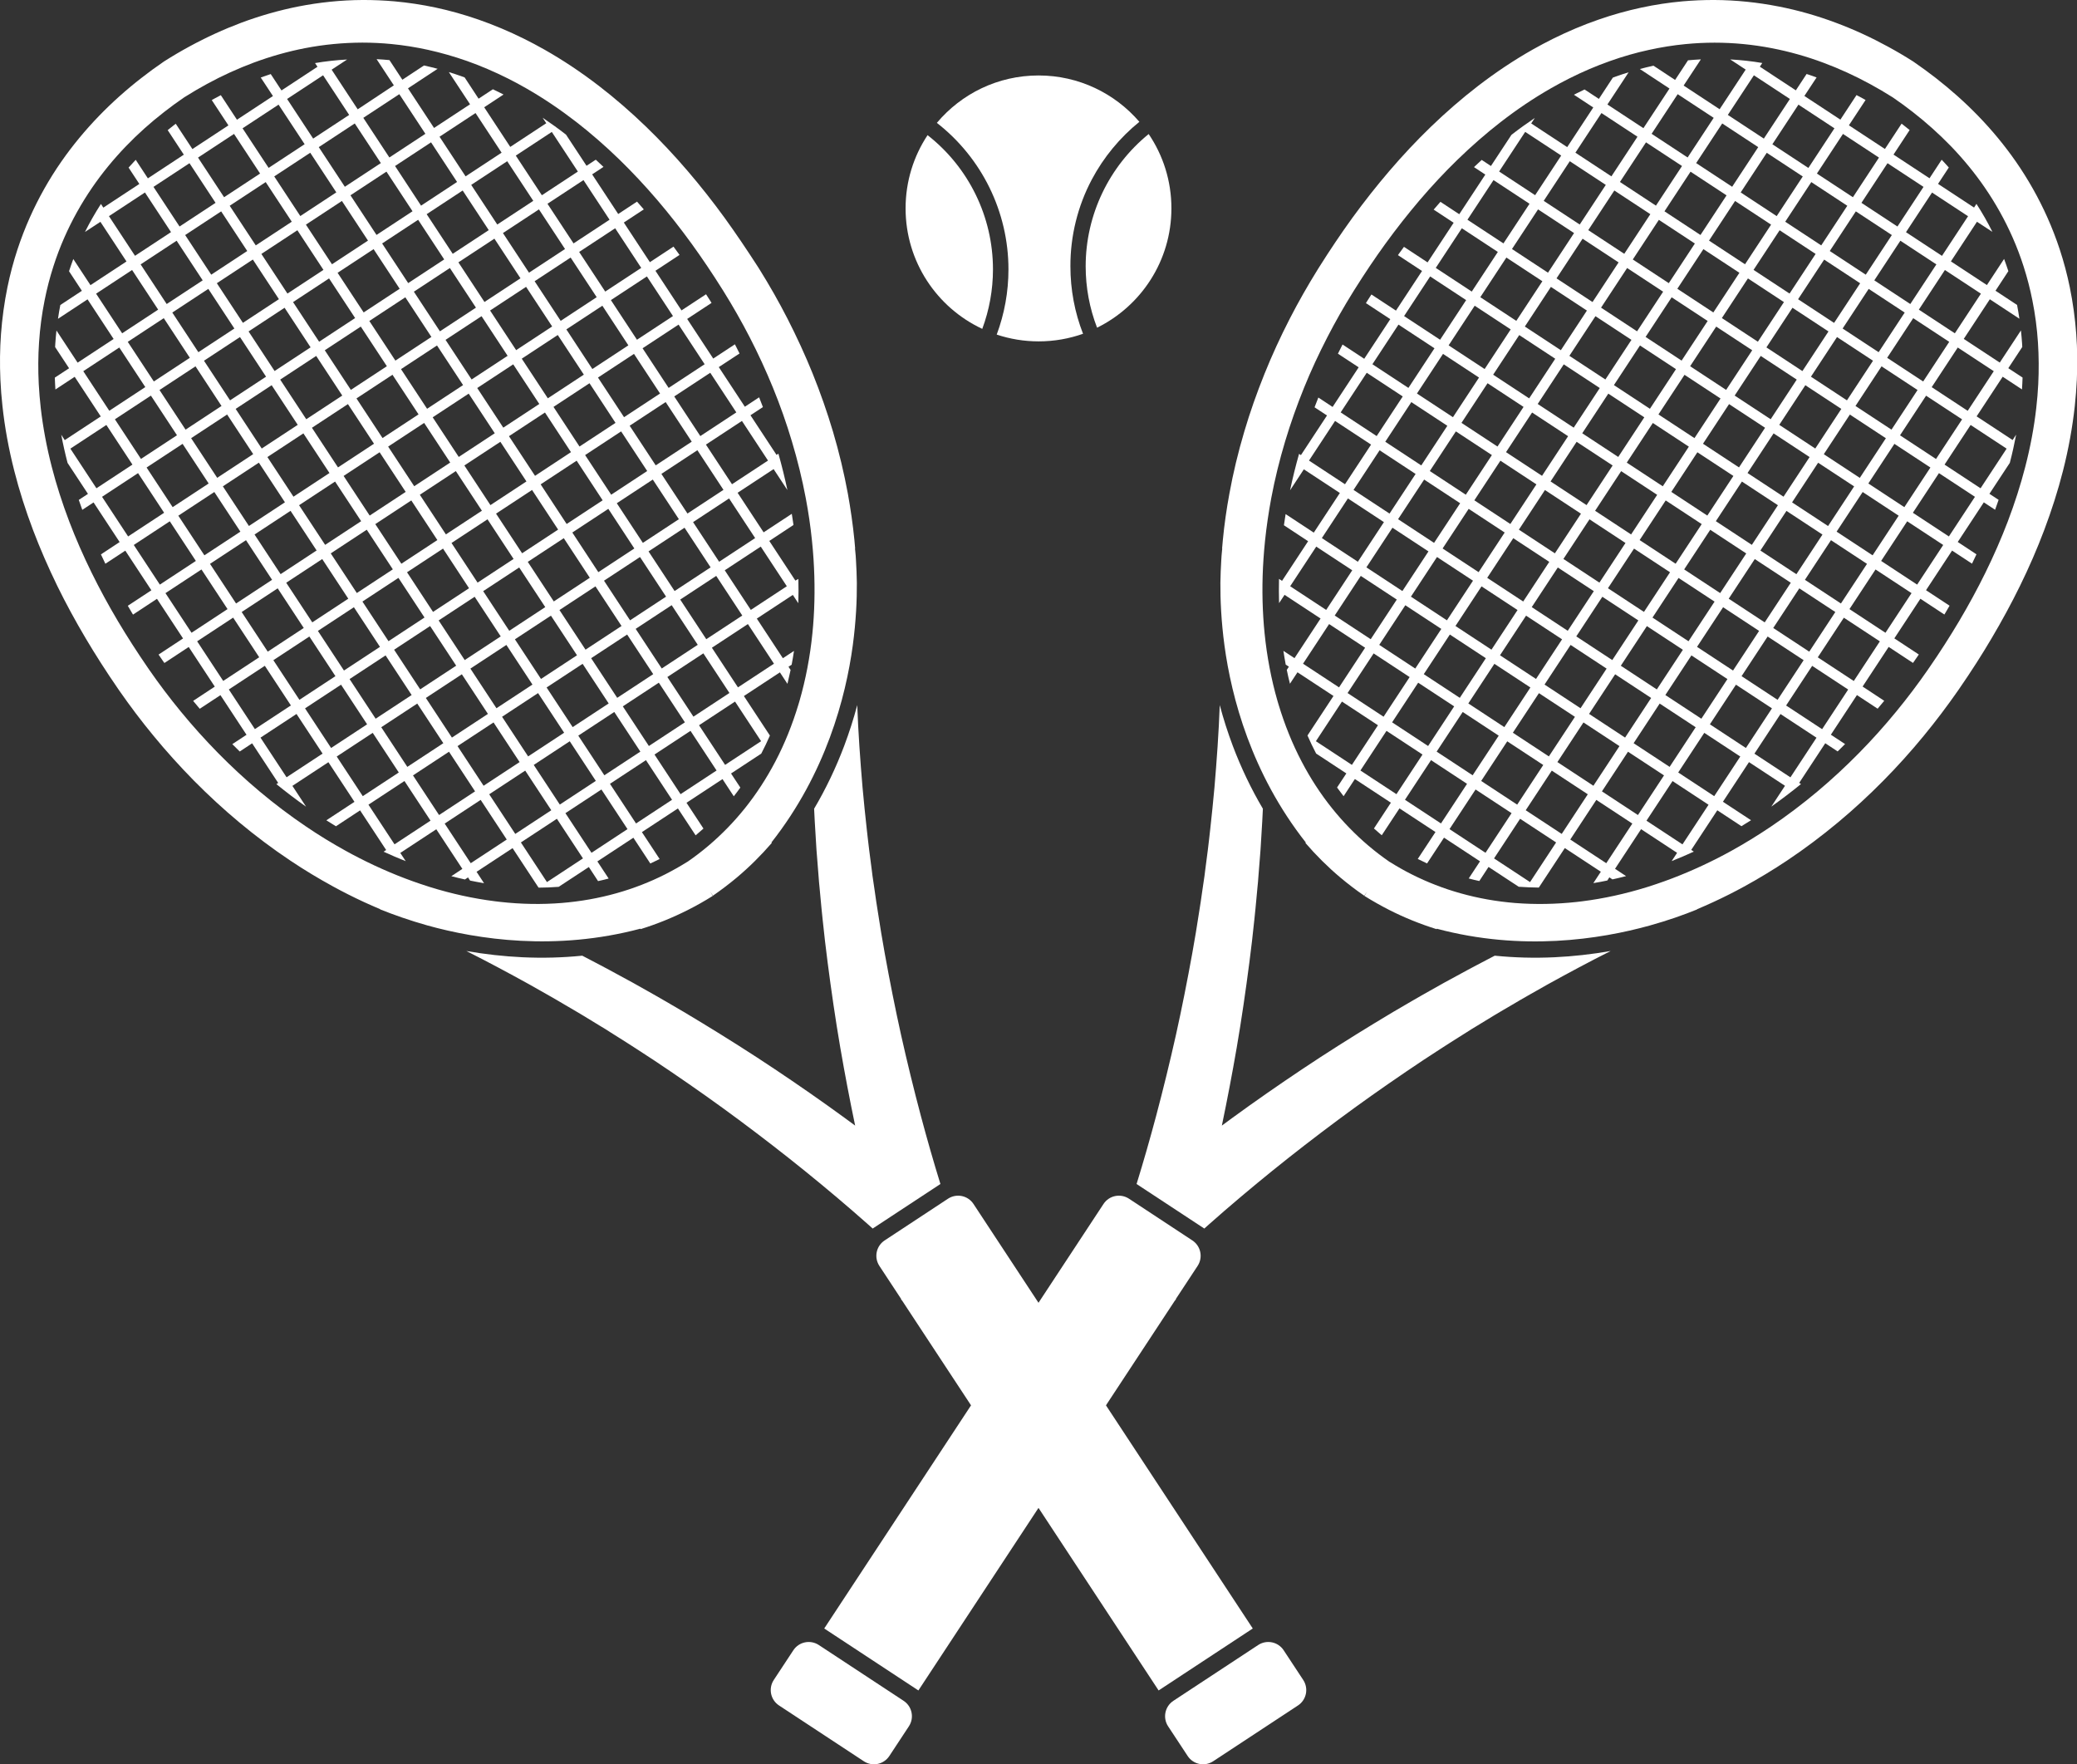
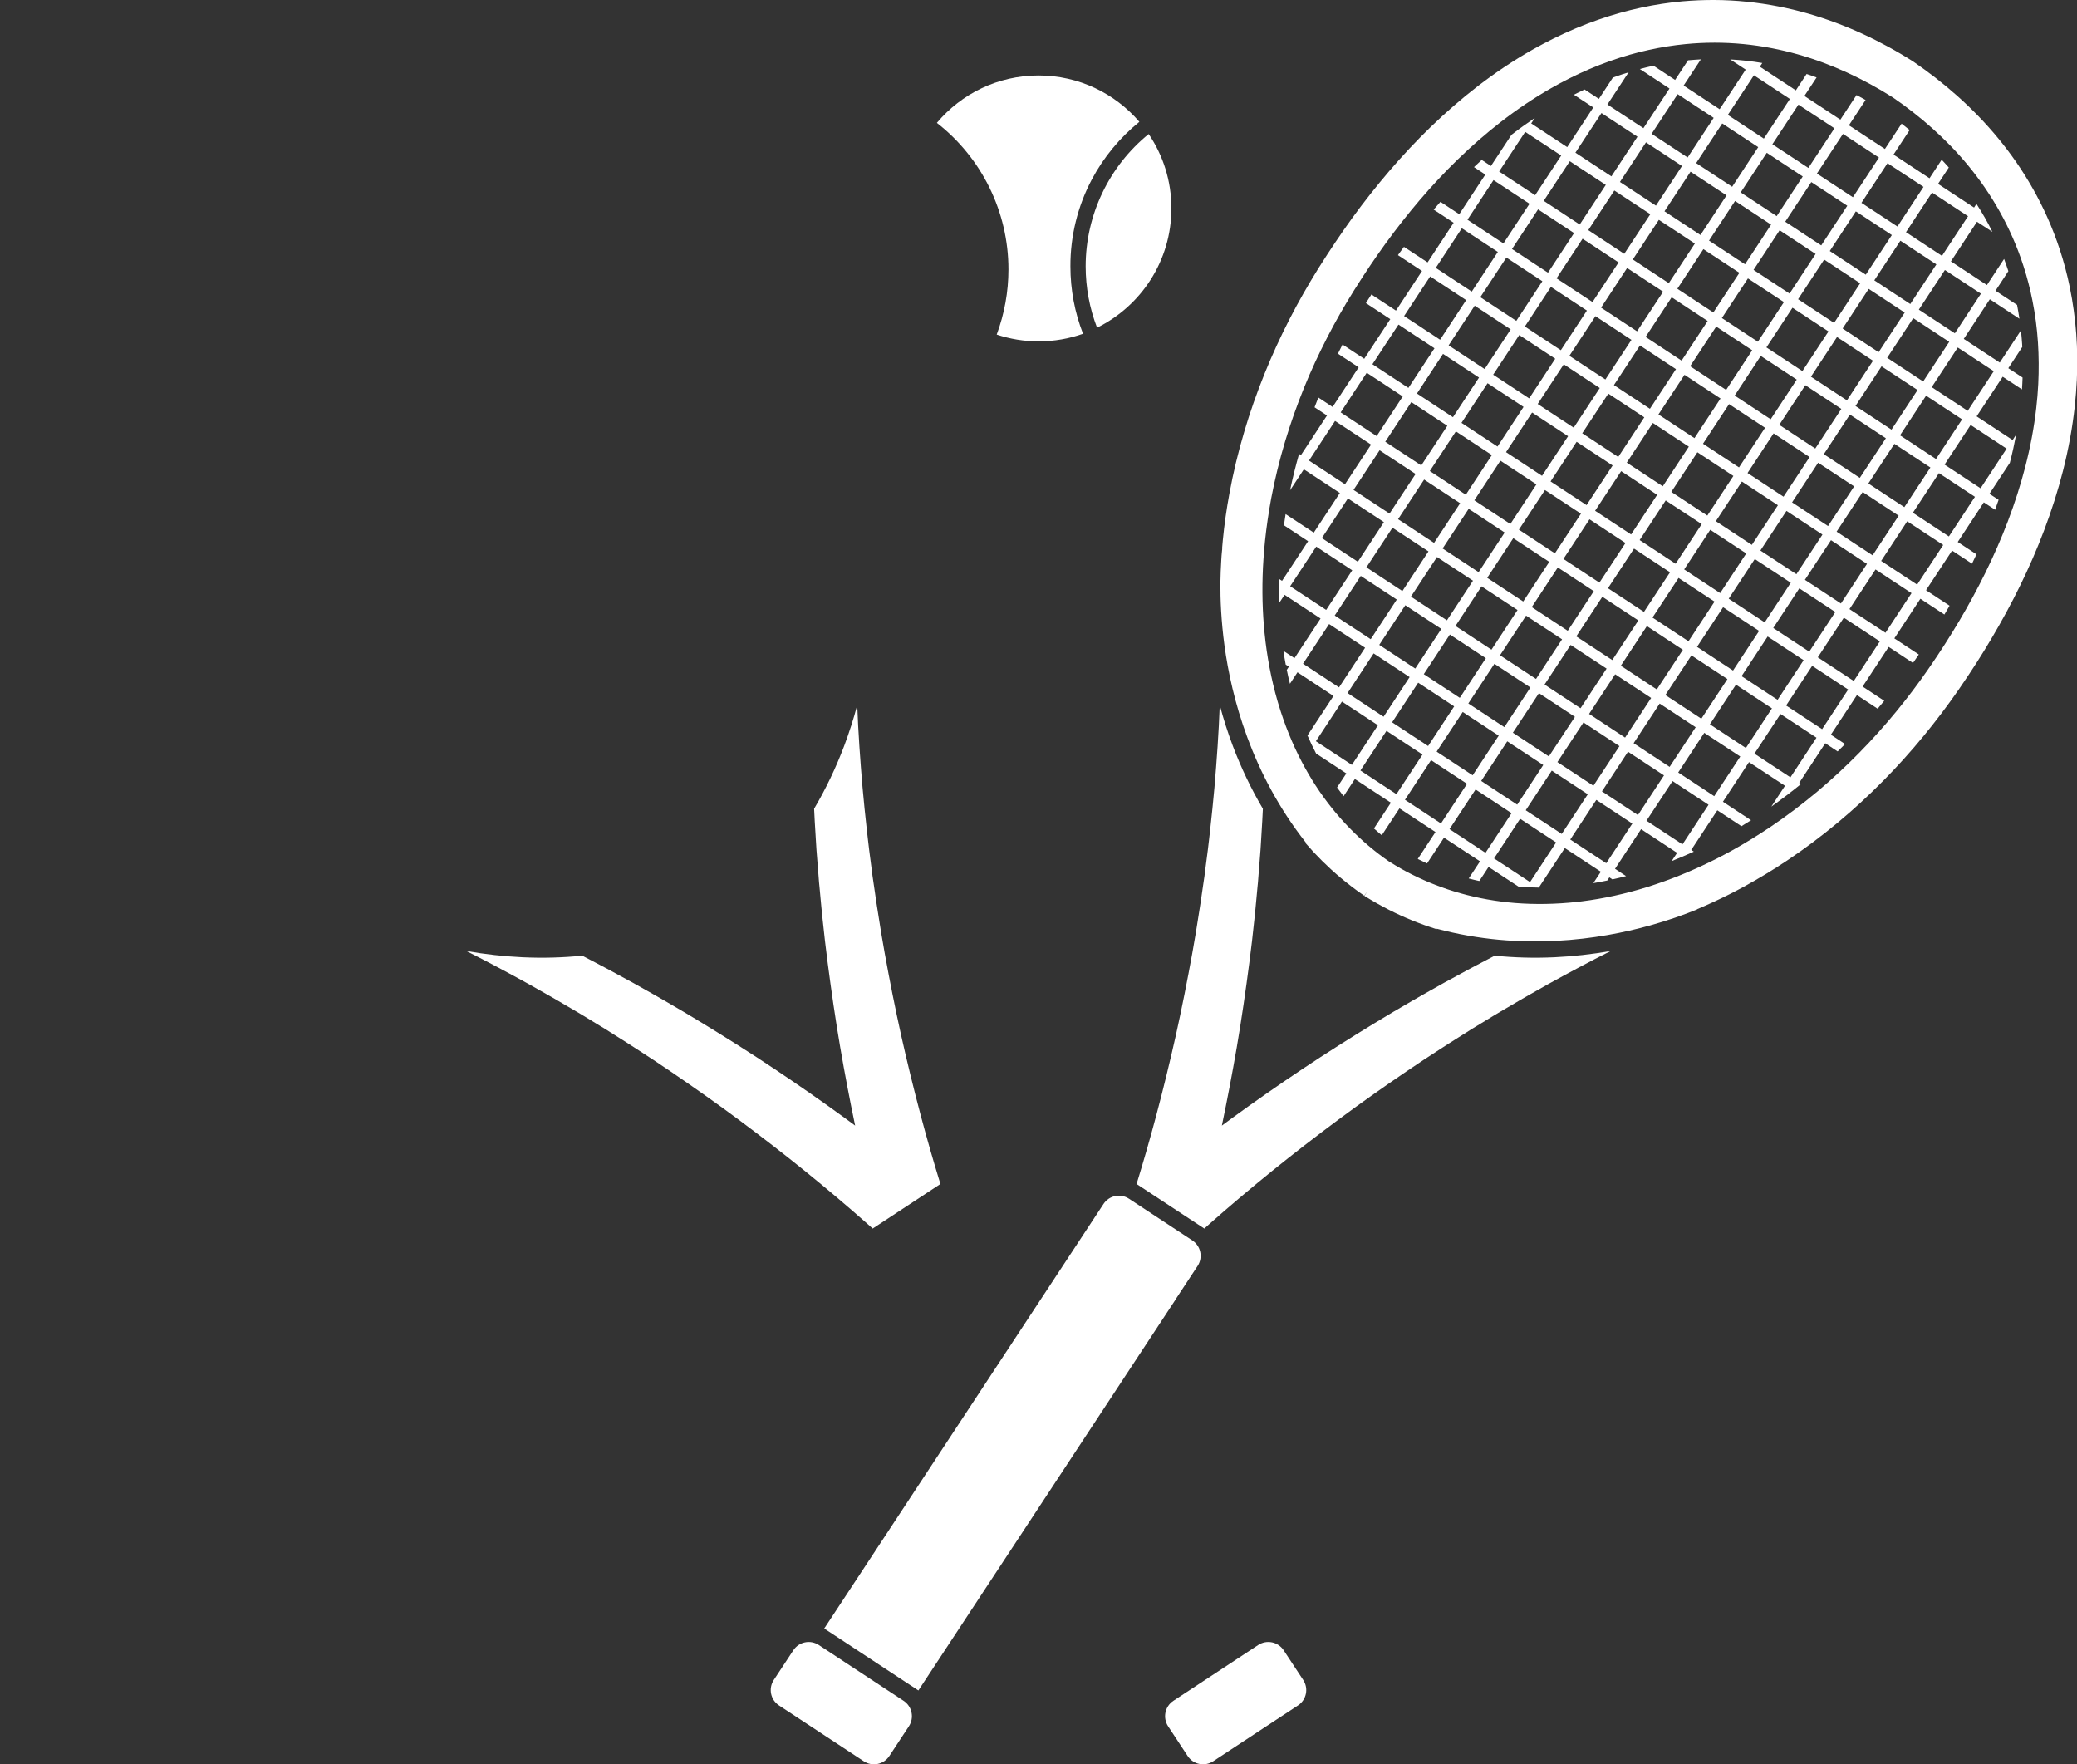
<svg xmlns="http://www.w3.org/2000/svg" version="1.1" id="group" x="0px" y="0px" viewBox="0 0 3553.6 3018.3" style="enable-background:new 0 0 3553.6 3018.3;" xml:space="preserve">
  <rect x="0" y="0" width="3553.6" height="3018.3" fill="#333333" stroke="none" />
  <style type="text/css">
	.st0{fill:#FFFFFF;}
</style>
  <path class="st0" d="M1444.4,1275.9c-14.2,37.6-31.4,73.6-51.5,107.6c0.7,14.5,1.4,28.9,2.4,43.3l1.1,18.3  c0.4,6.1,0.7,12.2,1.3,18.3l2.9,36.6l0.7,9.2l0.9,9.1l1.7,18.3c1.2,12.2,2.2,24.4,3.6,36.6l4,36.5l4.5,36.5  c6.3,48.6,13.3,97.1,21.6,145.5c7.7,44.7,16.2,89.4,25.5,133.9c-5.8-4.3-11.7-8.6-17.5-12.9c-39.6-28.9-79.8-56.8-120.5-84  c-40.7-27.2-82.1-53.3-123.8-78.7l-31.4-18.9l-31.7-18.5c-10.5-6.2-21.2-12.1-31.9-18.2l-16-9l-8-4.5l-8.1-4.4l-32.2-17.5  c-5.3-2.9-10.8-5.7-16.2-8.6l-16.2-8.5c-4.4-2.4-8.9-4.7-13.4-7c-33.6,3.4-67.7,4.3-102.1,2.7c-31.9-1.5-64.1-5.1-96.2-10.7  c36.2,18.2,72,37.4,107.5,57c20.7,11.8,41.5,23.3,61.9,35.5l15.4,9c5.1,3,10.3,6,15.3,9.1l30.5,18.6l7.6,4.6l7.5,4.8l15.1,9.5  c10,6.4,20.1,12.6,30.1,19.2l29.9,19.5l29.6,19.9c39.3,26.7,78.1,54.1,116.2,82.4c38.1,28.3,75.6,57.3,112.5,87.1  c36.8,29.8,73,60.3,108.3,91.6c2.6,2.3,5.2,4.7,7.8,7l115.9-76.2c-11.9-38.5-23-77.3-33.4-116.3c-12.2-45.9-23.5-92.1-33.9-138.5  c-10.3-46.4-19.5-93.1-28-140l-6.1-35.2l-5.6-35.3c-2-11.7-3.6-23.5-5.3-35.3l-2.6-17.7l-1.3-8.8l-1.1-8.9l-4.6-35.4  c-0.8-5.9-1.4-11.8-2.1-17.7l-2-17.7c-2.8-23.7-4.9-47.4-7.2-71.1c-4-47.1-7.4-94.2-9.1-141.4  C1460.4,1230,1452.9,1253.2,1444.4,1275.9z" />
  <path class="st0" d="M1998.6,2953.3l33.4,50.7c9.6,14.6,29.1,18.6,43.7,9l145-95.4c14.6-9.6,18.6-29.1,9-43.7l-33.4-50.7  c-9.6-14.6-29.1-18.6-43.7-9l-145,95.4C1993,2919.2,1989,2938.8,1998.6,2953.3z" />
-   <path class="st0" d="M1542.3,2224.3l0.6-0.2l439.4,667.8l161.1-106l-477.8-726.2c-9.6-14.6-29.1-18.6-43.7-9l-108.3,71.3  c-14.6,9.6-18.6,29.1-9,43.7l37,56.2C1541.7,2222.7,1542,2223.4,1542.3,2224.3z" />
-   <path class="st0" d="M1239.8,372.7c-20.4-28.1-41.7-55-63.2-80.1c-23-26.9-46.9-52.3-71-75.6c-26.2-25.3-53.4-48.9-80.7-69.9  c-30.4-23.4-61.9-44.4-93.7-62.4C919.7,78.2,908,72,896.3,66.2c-25.4-12.6-51.5-23.6-77.4-32.6c-24.3-8.5-49.1-15.4-73.7-20.7  C722,8,698.3,4.4,675,2.3c-18.2-1.6-36.7-2.4-55.1-2.3C583.4,0.2,546.6,4,510.4,11.1C477.6,17.6,444.7,27,412.5,39  c-29.8,11.2-59.7,24.9-88.7,40.7c-14.2,7.7-28.5,16.1-42.5,25l-1.5,1l0,0c-12.9,8.8-25.5,18-37.5,27.4c-26.2,20.3-50.6,42.2-72.7,65  c-23.9,24.7-45.7,51.1-64.7,78.4c-21,30.2-39.1,62.4-53.9,95.6c-7.9,17.7-15,36.1-21.1,54.6c-6.9,21-12.7,42.8-17.2,64.8  c-5.3,26-9,52.8-11,79.8c-1.9,25.7-2.2,52.1-1,78.5c0.7,14.8,1.8,29.9,3.5,44.9c3.9,36.2,10.7,73.5,20.2,110.7  c8.5,33.5,19.4,67.7,32.3,101.8c11.9,31.4,25.8,63.3,41.3,95.1c14.5,29.7,30.9,59.8,48.6,89.7c16.8,28.3,35.1,56.9,54.6,85.2  c0.9,1.2,1.7,2.5,2.6,3.8c18.6,26.8,38.4,53,58.9,77.8c21.9,26.7,45.2,52.4,69.1,76.7c24.8,25.1,50.9,49.1,77.5,71.3  c28.1,23.4,57.4,45.4,87.2,65.3c24,16.1,48.8,31,73.5,44.5c8.2,4.5,16.8,9,25.5,13.4c18.1,9.2,36.5,17.6,55,25.4l-0.1,0.3  c22.7,9.1,49.9,18.8,80.9,27.5c85.9,23.9,218.9,44.3,364.5,5.5l0.2,0.8c28-8.7,55.3-19.8,81.3-33c14.1-7.1,28.1-15,41.6-23.5  c0.2-0.1,0.5-0.3,0.8-0.5l-0.2,0.1l-4.5-7.3l4.9,7l-0.2,0.1l0.1-0.1c0.2-0.1,0.4-0.3,0.7-0.5c13.8-9.6,27.4-19.9,40.3-30.7  c21.4-18,41.4-37.9,59.8-59.2l-0.8-0.6c93.2-118.3,127.2-248.5,139.2-336.9c5.7-42.2,7.2-79.1,7-107.4c-0.2-12.8-0.7-25.8-1.5-38.7  c-0.2-2.6-0.3-5.3-0.5-7.9c-0.6-7.6-1.2-11.8-1.2-12l0.3,0c-0.4-4.9-0.8-9.8-1.3-14.7c-2.6-26.1-6.4-52.8-11.2-79.3  c-6.5-35.2-15-70.8-25.4-105.9c-9.9-33.3-21.6-66.7-34.8-99.4c-12.8-31.6-27.3-63.1-43-93.8c-14.7-28.7-30.9-57.2-48.2-84.9  c-0.8-1.3-1.6-2.6-2.4-3.8C1278.1,427.6,1259.1,399.4,1239.8,372.7z M1235.8,494.9c0.7,1,1.3,2.1,2,3.2l0.2,0.3  c15.9,25.5,30.9,51.9,44.6,78.4c14.6,28.3,28,57.4,39.9,86.5c12.3,30.1,23.2,60.9,32.3,91.5c9.7,32.2,17.7,64.9,23.8,97.3  c4.6,24.3,8.2,48.7,10.6,72.6c1.1,10.5,2,21.2,2.7,31.7c2.5,38.6,2.3,76.9-0.7,113.8c-0.4,4.3-0.8,8.7-1.2,13  c-4,40.2-11.5,79.2-22.1,115.9c-0.6,1.9-1.1,3.8-1.7,5.7c-10.4,34.6-23.7,67.6-39.7,98.1c-15,28.6-32.5,55.4-52,79.8  c-18.8,23.4-39.8,45-62.5,64.2c-11.4,9.7-23.5,18.9-35.8,27.4l0,0l-0.2,0.1c-0.1,0-0.1,0.1-0.2,0.1c-0.1,0-0.1,0.1-0.2,0.1l-0.2,0.1  l0,0c-12,7.5-24.5,14.5-37,20.9c-26.5,13.4-54.6,24.3-83.4,32.4c-30.1,8.5-61.6,14.1-93.6,16.7c-34.2,2.8-69.7,2.2-105.4-1.8  c-3.3-0.4-6.3-0.7-9.2-1.1c-36.7-4.6-74.2-12.8-111.4-24.4c-5.3-1.6-10.7-3.4-16.2-5.3c-35-11.8-70.3-26.7-104.8-44.4  c-7.9-4-15.7-8.2-23.3-12.4c-22.6-12.5-45.3-26.3-67.2-41.2c-27.3-18.4-54.2-38.7-79.9-60.3c-24.5-20.6-48.4-42.7-71.2-65.9  c-22-22.4-43.4-46.2-63.6-70.8c-18.9-23-37.2-47.2-54.3-71.9l-0.1-0.2c-0.8-1.1-1.5-2.2-2.3-3.3c-18-26.2-35.1-52.8-50.7-79  c-16.4-27.6-31.5-55.5-45-82.9c-14.4-29.3-27.3-58.7-38.3-87.6c-11.9-31.3-22-62.7-29.9-93.4c-8.8-34-15.1-68-18.9-101  c-1.5-13.6-2.7-27.4-3.4-40.8c-1.2-24-1.1-47.9,0.5-71.1c1.6-24.4,4.8-48.6,9.5-72c3.9-19.8,9-39.4,15.1-58.3  c5.3-16.6,11.6-33.2,18.6-49.1c13.1-29.8,29.2-58.7,47.9-85.9c16.9-24.6,36.4-48.4,57.8-70.6c19.8-20.6,41.8-40.3,65.4-58.6  c10.7-8.4,22-16.6,33.5-24.5l0,0l1.4-0.9c12.5-7.9,25.3-15.4,38-22.3c26.2-14.3,53.1-26.5,79.9-36.5c28.9-10.7,58.5-19.1,87.9-24.8  c32.5-6.3,65.5-9.4,98.2-9.5c16.5,0,33.1,0.8,49.4,2.4c21,2,42.2,5.4,63.1,10c22.1,4.9,44.4,11.3,66.4,19c23.4,8.3,47,18.4,70,29.9  c10.6,5.3,21.2,11,31.6,17c28.9,16.5,57.5,35.8,85.3,57.3c25,19.4,49.9,41.1,73.9,64.4c22.1,21.5,44.1,45,65.3,69.8  c19.8,23.2,39.4,48.2,58.3,74.2C1201.2,441.7,1218.9,467.9,1235.8,494.9z" />
-   <path class="st0" d="M1360.8,993.2l-44.6-67.8l41.4-27.3c-0.9-6.3-1.8-12.7-2.9-19.1l-48.2,31.7L1262,843l61.6-40.5l23.6,35.9  c-4.4-20.7-9.5-41.6-15.4-62.3l-3.2,2.1l-44.6-67.8l21.3-14c-2.1-5.6-4.3-11.1-6.5-16.7l-24.4,16.1l-44.6-67.8l35.5-23.3  c-2.5-5.1-5.1-10.1-7.6-15.1c-0.1-0.2-0.2-0.4-0.3-0.6l-37.1,24.4l-44.6-67.8l41.7-27.4c-1-1.7-2-3.3-3.1-5l-0.2-0.3  c-0.7-1-1.3-2.1-2-3.1c-1.4-2.2-2.7-4.3-4.1-6.4l-42,27.6l-44.6-67.8l41.2-27.1c-0.6-0.9-1.3-1.8-1.9-2.7c-2.8-3.9-5.6-7.7-8.4-11.5  l-40.4,26.6l-44.6-67.8l34.2-22.5c-3.9-4.5-7.7-8.9-11.6-13.3l-32.2,21.2l-44.6-67.8l19.4-12.8c-4.4-4.2-8.8-8.2-13.2-12.3  l-15.8,10.4l-35.1-53.3c-13.1-10.2-26.5-19.8-40-28.9l6.2,9.4l-61.6,40.5l-44.6-67.8l33.1-21.8c-1.7-0.9-3.4-1.8-5.1-2.6  c-4.4-2.2-8.7-4.3-13.1-6.4l-24.5,16.1l-23.9-36.4c-1.7-0.6-3.5-1.3-5.2-1.9c-7.2-2.6-14.5-4.9-21.8-7.2l36.3,55.1l-61.6,40.5  l-44.6-67.8l50.7-33.4c-7.4-2-14.7-3.8-22.1-5.4c-0.4-0.1-0.8-0.2-1.2-0.3l-37,24.4l-22.1-33.6c-7.3-0.7-14.6-1.2-22-1.6l29.5,44.8  L612,187l-44.6-67.8l26.5-17.4c-18.3,1-36.7,3-54.9,6.1l4.2,6.3l-61.6,40.5l-18.4-28c-5.7,1.9-11.4,3.9-17.1,5.9l20.9,31.7  l-61.6,40.5l-27.6-42c-3.5,1.8-7,3.7-10.5,5.6c-1.7,0.9-3.3,1.9-5,2.8l28.5,43.3L329.2,255l-28.5-43.3c-0.8,0.6-1.7,1.3-2.5,1.9  c-3.8,3-7.5,6-11.3,9l27.6,42L253,305.1l-20.8-31.7c-4.2,4.4-8.2,8.8-12.2,13.3l18.4,28l-61.6,40.5l-4.1-6.3  c-10,15.5-19.1,31.5-27.3,47.9l26.4-17.3l44.6,67.8l-61.6,40.5l-29.4-44.7c-2.6,6.9-5,13.9-7.3,20.9l22,33.5l-36.9,24.3  c-1.5,7.8-2.9,15.7-4,23.6l50.6-33.3l44.6,67.8l-61.6,40.5l-36.2-55c-0.8,7.5-1.5,15.1-2,22.6c-0.1,1.9-0.2,3.8-0.3,5.7l23.9,36.3  l-24.4,16c0.1,3.3,0.2,6.5,0.4,9.8c0.2,3.5,0.4,7,0.6,10.5l33-21.7l44.6,67.8l-61.6,40.5l-6-9.2c3,16,6.6,32.1,10.8,48.2l34.9,53  l-15.7,10.3c2,5.7,4,11.3,6,17l19.3-12.7l44.6,67.8l-32,21.1c2.5,5.3,5,10.6,7.6,16l34.1-22.4l44.6,67.8l-40.3,26.5  c2.4,4.1,4.8,8.2,7.2,12.3c0.6,0.9,1.1,1.9,1.7,2.8l41-27l44.6,67.8l-41.9,27.6c1.4,2.1,2.8,4.2,4.3,6.2c0.8,1.1,1.5,2.2,2.2,3.2  l0.1,0.2c1.1,1.6,2.2,3.2,3.4,4.8l41.6-27.4l44.6,67.8l-37,24.4c0.1,0.2,0.3,0.3,0.4,0.5c3.6,4.4,7.2,8.7,10.9,13l35.4-23.3  l44.6,67.8l-24.3,16c4.2,4.2,8.5,8.4,12.7,12.6l21.2-14l44.6,67.8l-3.1,2c16.6,13.5,33.6,26.4,50.8,38.6l-23.4-35.6l61.6-40.5  l44.6,67.8l-48.1,31.6c5.4,3.5,10.9,6.9,16.4,10.2l41.3-27.2l44.6,67.8l-4.4,2.9c12.6,5.8,25.3,11.2,37.9,16.2l-9.3-14.1l61.6-40.5  l44.6,67.8l-18.9,12.5c7.8,2,15.5,3.9,23.3,5.6l5.3-3.5l3.5,5.4c8,1.7,16,3.1,23.9,4.5l-12.8-19.5l61.6-40.5l44.5,67.6  c11.6-0.1,23-0.5,34.4-1.4l51.6-33.9l15.8,24.1c6.1-1.3,12.1-2.8,18.1-4.4l-19.3-29.3l61.6-40.5l29,44.1c4.5-2.1,9-4.3,13.5-6.5  c0.8-0.4,1.6-0.8,2.4-1.2l-30.3-46l61.6-40.5l30.3,46c1.4-1.1,2.7-2.2,4-3.4c3.2-2.7,6.3-5.4,9.4-8.2l-29-44.1l61.6-40.5l19.3,29.4  c3.8-4.9,7.6-9.8,11.2-14.9l-15.9-24.1l51.7-34c5.2-10,10.2-20.3,14.8-30.9l-44.5-67.6l61.6-40.5l12.9,19.6  c1.9-7.8,3.7-15.7,5.4-23.7l-3.6-5.5l5.4-3.5c1.5-7.8,2.8-15.7,4-23.6l-19,12.5l-44.6-67.8l61.6-40.5l9.4,14.2  c0.4-13.7,0.5-27.5,0.1-41.5L1360.8,993.2z M882.5,266.2l61.6-40.5l44.6,67.8l-61.6,40.5L882.5,266.2z M936.7,348.6l61.6-40.5  l44.6,67.8l-61.6,40.5L936.7,348.6z M990.9,431l61.6-40.5l44.6,67.8l-61.6,40.5L990.9,431z M1045.2,513.4l61.6-40.5l44.6,67.8  l-61.6,40.5L1045.2,513.4z M1099.4,595.8l61.6-40.5l44.6,67.8l-61.6,40.5L1099.4,595.8z M1153.6,678.2l61.6-40.5l44.6,67.8  l-61.6,40.5L1153.6,678.2z M1207.8,760.6l61.6-40.5l44.6,67.8l-61.6,40.5L1207.8,760.6z M551.9,1289.2l-61.6,40.5l-44.6-67.8  l61.6-40.5L551.9,1289.2z M497.7,1206.8l-61.6,40.5l-44.6-67.8l61.6-40.5L497.7,1206.8z M443.5,1124.4l-61.6,40.5l-44.6-67.8  l61.6-40.5L443.5,1124.4z M389.3,1042l-61.6,40.5l-44.6-67.8l61.6-40.5L389.3,1042z M335.1,959.6l-61.6,40.5l-44.6-67.8l61.6-40.5  L335.1,959.6z M280.8,877.2l-61.6,40.5l-44.6-67.8l61.6-40.5L280.8,877.2z M226.6,794.8l-61.6,40.5l-44.6-67.8L182,727L226.6,794.8z   M736.6,1403.9l-61.6,40.5l-44.6-67.8l61.6-40.5L736.6,1403.9z M682.3,1321.5l-61.6,40.5l-44.6-67.8l61.6-40.5L682.3,1321.5z   M628.1,1239.1l-61.6,40.5l-44.6-67.8l61.6-40.5L628.1,1239.1z M573.9,1156.7l-61.6,40.5l-44.6-67.8l61.6-40.5L573.9,1156.7z   M519.7,1074.3l-61.6,40.5l-44.6-67.8l61.6-40.5L519.7,1074.3z M465.5,991.9l-61.6,40.5l-44.6-67.8l61.6-40.5L465.5,991.9z   M411.3,909.5L349.7,950l-44.6-67.8l61.6-40.5L411.3,909.5z M357,827.1l-61.6,40.5l-44.6-67.8l61.6-40.5L357,827.1z M302.8,744.6  l-61.6,40.5l-44.6-67.8l61.6-40.5L302.8,744.6z M248.6,662.2L187,702.7L142.5,635l61.6-40.5L248.6,662.2z M867,1436.2l-61.6,40.5  l-44.6-67.8l61.6-40.5L867,1436.2z M812.8,1353.8l-61.6,40.5l-44.6-67.8l61.6-40.5L812.8,1353.8z M758.5,1271.4l-61.6,40.5  l-44.6-67.8l61.6-40.5L758.5,1271.4z M704.3,1189l-61.6,40.5l-44.6-67.8l61.6-40.5L704.3,1189z M650.1,1106.6l-61.6,40.5l-44.6-67.8  l61.6-40.5L650.1,1106.6z M595.9,1024.2l-61.6,40.5l-44.6-67.8l61.6-40.5L595.9,1024.2z M541.7,941.7l-61.6,40.5l-44.6-67.8  l61.6-40.5L541.7,941.7z M487.5,859.3l-61.6,40.5l-44.6-67.8l61.6-40.5L487.5,859.3z M433.2,776.9l-61.6,40.5l-44.6-67.8l61.6-40.5  L433.2,776.9z M379,694.5L317.5,735l-44.6-67.8l61.6-40.5L379,694.5z M324.8,612.1l-61.6,40.5l-44.6-67.8l61.6-40.5L324.8,612.1z   M270.6,529.7L209,570.2l-44.6-67.8l61.6-40.5L270.6,529.7z M997.4,1468.5l-61.6,40.5l-44.6-67.8l61.6-40.5L997.4,1468.5z   M943.2,1386.1l-61.6,40.5l-44.6-67.8l61.6-40.5L943.2,1386.1z M889,1303.7l-61.6,40.5l-44.6-67.8l61.6-40.5L889,1303.7z   M834.8,1221.3l-61.6,40.5l-44.6-67.8l61.6-40.5L834.8,1221.3z M780.5,1138.8l-61.6,40.5l-44.6-67.8l61.6-40.5L780.5,1138.8z   M726.3,1056.4l-61.6,40.5l-44.6-67.8l61.6-40.5L726.3,1056.4z M672.1,974l-61.6,40.5l-44.6-67.8l61.6-40.5L672.1,974z M617.9,891.6  l-61.6,40.5l-44.6-67.8l61.6-40.5L617.9,891.6z M563.7,809.2l-61.6,40.5l-44.6-67.8l61.6-40.5L563.7,809.2z M509.4,726.8l-61.6,40.5  l-44.6-67.8l61.6-40.5L509.4,726.8z M455.2,644.4l-61.6,40.5l-44.6-67.8l61.6-40.5L455.2,644.4z M401,562l-61.6,40.5l-44.6-67.8  l61.6-40.5L401,562z M346.8,479.6l-61.6,40.5l-44.6-67.8l61.6-40.5L346.8,479.6z M292.6,397.1L231,437.6l-44.6-67.8l61.6-40.5  L292.6,397.1z M1073.6,1418.4l-61.6,40.5l-44.6-67.8l61.6-40.5L1073.6,1418.4z M1019.4,1335.9l-61.6,40.5l-44.6-67.8l61.6-40.5  L1019.4,1335.9z M965.2,1253.5l-61.6,40.5l-44.6-67.8l61.6-40.5L965.2,1253.5z M911,1171.1l-61.6,40.5l-44.6-67.8l61.6-40.5  L911,1171.1z M856.7,1088.7l-61.6,40.5l-44.6-67.8l61.6-40.5L856.7,1088.7z M802.5,1006.3l-61.6,40.5L696.4,979l61.6-40.5  L802.5,1006.3z M748.3,923.9l-61.6,40.5l-44.6-67.8l61.6-40.5L748.3,923.9z M694.1,841.5L632.5,882l-44.6-67.8l61.6-40.5  L694.1,841.5z M639.9,759.1l-61.6,40.5l-44.6-67.8l61.6-40.5L639.9,759.1z M585.6,676.7l-61.6,40.5l-44.6-67.8l61.6-40.5  L585.6,676.7z M531.4,594.2l-61.6,40.5L425.3,567l61.6-40.5L531.4,594.2z M477.2,511.8l-61.6,40.5l-44.6-67.8l61.6-40.5L477.2,511.8  z M423,429.4l-61.6,40.5l-44.6-67.8l61.6-40.5L423,429.4z M368.8,347l-61.6,40.5l-44.6-67.8l61.6-40.5L368.8,347z M1149.8,1368.2  l-61.6,40.5l-44.6-67.8l61.6-40.5L1149.8,1368.2z M1095.6,1285.8l-61.6,40.5l-44.6-67.8l61.6-40.5L1095.6,1285.8z M1041.4,1203.4  l-61.6,40.5l-44.6-67.8l61.6-40.5L1041.4,1203.4z M987.2,1121l-61.6,40.5l-44.6-67.8l61.6-40.5L987.2,1121z M932.9,1038.6  l-61.6,40.5l-44.6-67.8l61.6-40.5L932.9,1038.6z M878.7,956.2l-61.6,40.5l-44.6-67.8l61.6-40.5L878.7,956.2z M824.5,873.7  l-61.6,40.5l-44.6-67.8l61.6-40.5L824.5,873.7z M770.3,791.3l-61.6,40.5l-44.6-67.8l61.6-40.5L770.3,791.3z M716.1,708.9l-61.6,40.5  l-44.6-67.8l61.6-40.5L716.1,708.9z M661.9,626.5L600.3,667l-44.6-67.8l61.6-40.5L661.9,626.5z M607.6,544.1l-61.6,40.5l-44.6-67.8  l61.6-40.5L607.6,544.1z M553.4,461.7l-61.6,40.5l-44.6-67.8l61.6-40.5L553.4,461.7z M499.2,379.3l-61.6,40.5L393,352l61.6-40.5  L499.2,379.3z M445,296.9l-61.6,40.5l-44.6-67.8l61.6-40.5L445,296.9z M1226,1318.1l-61.6,40.5l-44.6-67.8l61.6-40.5L1226,1318.1z   M1171.8,1235.7l-61.6,40.5l-44.6-67.8l61.6-40.5L1171.8,1235.7z M1117.6,1153.3l-61.6,40.5l-44.6-67.8l61.6-40.5L1117.6,1153.3z   M1063.4,1070.9l-61.6,40.5l-44.6-67.8l61.6-40.5L1063.4,1070.9z M1009.1,988.4l-61.6,40.5L903,961.2l61.6-40.5L1009.1,988.4z   M954.9,906l-61.6,40.5l-44.6-67.8l61.6-40.5L954.9,906z M900.7,823.6l-61.6,40.5l-44.6-67.8l61.6-40.5L900.7,823.6z M846.5,741.2  l-61.6,40.5l-44.6-67.8l61.6-40.5L846.5,741.2z M792.3,658.8l-61.6,40.5l-44.6-67.8l61.6-40.5L792.3,658.8z M738.1,576.4l-61.6,40.5  l-44.6-67.8l61.6-40.5L738.1,576.4z M683.8,494l-61.6,40.5l-44.6-67.8l61.6-40.5L683.8,494z M629.6,411.6l-61.6,40.5l-44.6-67.8  l61.6-40.5L629.6,411.6z M575.4,329.1l-61.6,40.5l-44.6-67.8l61.6-40.5L575.4,329.1z M521.2,246.7l-61.6,40.5L415,219.5l61.6-40.5  L521.2,246.7z M1302.2,1268l-61.6,40.5l-44.6-67.8l61.6-40.5L1302.2,1268z M1248,1185.5l-61.6,40.5l-44.6-67.8l61.6-40.5  L1248,1185.5z M1193.8,1103.1l-61.6,40.5l-44.6-67.8l61.6-40.5L1193.8,1103.1z M1139.6,1020.7l-61.6,40.5l-44.6-67.8l61.6-40.5  L1139.6,1020.7z M1085.3,938.3l-61.6,40.5L979.2,911l61.6-40.5L1085.3,938.3z M1031.1,855.9l-61.6,40.5L925,828.6l61.6-40.5  L1031.1,855.9z M976.9,773.5L915.4,814l-44.6-67.8l61.6-40.5L976.9,773.5z M922.7,691.1l-61.6,40.5l-44.6-67.8l61.6-40.5  L922.7,691.1z M868.5,608.7l-61.6,40.5l-44.6-67.8l61.6-40.5L868.5,608.7z M814.3,526.3l-61.6,40.5L708.1,499l61.6-40.5L814.3,526.3  z M760,443.8l-61.6,40.5l-44.6-67.8l61.6-40.5L760,443.8z M705.8,361.4l-61.6,40.5l-44.6-67.8l61.6-40.5L705.8,361.4z M651.6,279  L590,319.5l-44.6-67.8l61.6-40.5L651.6,279z M597.4,196.6l-61.6,40.5l-44.6-67.8l61.6-40.5L597.4,196.6z M1324.2,1135.4l-61.6,40.5  l-44.6-67.8l61.6-40.5L1324.2,1135.4z M1270,1053l-61.6,40.5l-44.6-67.8l61.6-40.5L1270,1053z M1215.8,970.6l-61.6,40.5l-44.6-67.8  l61.6-40.5L1215.8,970.6z M1161.5,888.2l-61.6,40.5l-44.6-67.8l61.6-40.5L1161.5,888.2z M1107.3,805.8l-61.6,40.5l-44.6-67.8  l61.6-40.5L1107.3,805.8z M1053.1,723.4l-61.6,40.5L947,696.1l61.6-40.5L1053.1,723.4z M998.9,640.9l-61.6,40.5l-44.6-67.8  l61.6-40.5L998.9,640.9z M944.7,558.5L883.1,599l-44.6-67.8l61.6-40.5L944.7,558.5z M890.5,476.1l-61.6,40.5l-44.6-67.8l61.6-40.5  L890.5,476.1z M836.2,393.7l-61.6,40.5l-44.6-67.8l61.6-40.5L836.2,393.7z M782,311.3l-61.6,40.5L675.9,284l61.6-40.5L782,311.3z   M727.8,228.9l-61.6,40.5l-44.6-67.8l61.6-40.5L727.8,228.9z M1346.2,1002.9l-61.6,40.5l-44.6-67.8l61.6-40.5L1346.2,1002.9z   M1292,920.5l-61.6,40.5l-44.6-67.8l61.6-40.5L1292,920.5z M1237.8,838l-61.6,40.5l-44.6-67.8l61.6-40.5L1237.8,838z M1183.5,755.6  l-61.6,40.5l-44.6-67.8l61.6-40.5L1183.5,755.6z M1129.3,673.2l-61.6,40.5l-44.6-67.8l61.6-40.5L1129.3,673.2z M1075.1,590.8  l-61.6,40.5L969,563.5l61.6-40.5L1075.1,590.8z M1020.9,508.4l-61.6,40.5l-44.6-67.8l61.6-40.5L1020.9,508.4z M966.7,426l-61.6,40.5  l-44.6-67.8l61.6-40.5L966.7,426z M912.4,343.6l-61.6,40.5l-44.6-67.8l61.6-40.5L912.4,343.6z M858.2,261.2l-61.6,40.5l-44.6-67.8  l61.6-40.5L858.2,261.2z" />
  <path class="st0" d="M2109.2,1275.9c14.2,37.6,31.4,73.6,51.5,107.6c-0.7,14.5-1.4,28.9-2.4,43.3l-1.1,18.3  c-0.4,6.1-0.7,12.2-1.3,18.3l-2.9,36.6l-0.7,9.2l-0.9,9.1l-1.7,18.3c-1.2,12.2-2.2,24.4-3.6,36.6l-4,36.5l-4.5,36.5  c-6.3,48.6-13.3,97.1-21.6,145.5c-7.7,44.7-16.2,89.4-25.5,133.9c5.8-4.3,11.7-8.6,17.5-12.9c39.6-28.9,79.8-56.8,120.5-84  c40.7-27.2,82.1-53.3,123.8-78.7l31.4-18.9l31.7-18.5c10.5-6.2,21.2-12.1,31.9-18.2l16-9l8-4.5l8.1-4.4l32.2-17.5  c5.3-2.9,10.8-5.7,16.2-8.6l16.2-8.5c4.4-2.4,8.9-4.7,13.4-7c33.6,3.4,67.7,4.3,102.1,2.7c31.9-1.5,64.1-5.1,96.2-10.7  c-36.2,18.2-72,37.4-107.5,57c-20.7,11.8-41.5,23.3-61.9,35.5l-15.4,9c-5.1,3-10.3,6-15.3,9.1l-30.5,18.6l-7.6,4.6l-7.5,4.8  l-15.1,9.5c-10,6.4-20.1,12.6-30.1,19.2l-29.9,19.5l-29.6,19.9c-39.3,26.7-78.1,54.1-116.2,82.4c-38.1,28.3-75.6,57.3-112.5,87.1  c-36.8,29.8-73,60.3-108.3,91.6c-2.6,2.3-5.2,4.7-7.8,7l-115.9-76.2c11.9-38.5,23-77.3,33.4-116.3c12.2-45.9,23.5-92.1,33.9-138.5  c10.3-46.4,19.5-93.1,28-140l6.1-35.2l5.6-35.3c2-11.7,3.6-23.5,5.3-35.3l2.6-17.7l1.3-8.8l1.1-8.9l4.6-35.4  c0.8-5.9,1.4-11.8,2.1-17.7l2-17.7c2.8-23.7,4.9-47.4,7.2-71.1c4-47.1,7.4-94.2,9.1-141.4C2093.2,1230,2100.7,1253.2,2109.2,1275.9z  " />
  <path class="st0" d="M1555,2953.3l-33.4,50.7c-9.6,14.6-29.1,18.6-43.7,9l-145-95.4c-14.6-9.6-18.6-29.1-9-43.7l33.4-50.7  c9.6-14.6,29.1-18.6,43.7-9l145,95.4C1560.6,2919.2,1564.6,2938.8,1555,2953.3z" />
  <path class="st0" d="M2011.3,2224.3l-0.6-0.2l-439.4,667.8l-161.1-106l477.8-726.2c9.6-14.6,29.1-18.6,43.7-9l108.3,71.3  c14.6,9.6,18.6,29.1,9,43.7l-37,56.2C2011.9,2222.7,2011.6,2223.4,2011.3,2224.3z" />
  <path class="st0" d="M2257.2,456.7c-0.8,1.3-1.6,2.5-2.4,3.8c-17.2,27.7-33.5,56.2-48.2,84.9c-15.8,30.7-30.3,62.3-43,93.8  c-13.2,32.7-25,66.1-34.8,99.4c-10.4,35-19,70.7-25.4,105.9c-4.9,26.4-8.7,53.1-11.2,79.3c-0.5,4.9-0.9,9.8-1.3,14.7l0.3,0  c0,0.2-0.6,4.4-1.2,12c-0.2,2.6-0.4,5.3-0.5,7.9c-0.8,12.9-1.3,25.9-1.5,38.7c-0.2,28.3,1.3,65.2,7,107.4  c12,88.4,46,218.6,139.2,336.9l-0.8,0.6c18.4,21.3,38.4,41.2,59.8,59.2c12.9,10.8,26.4,21.2,40.3,30.7c0.2,0.2,0.4,0.3,0.7,0.5  l0.1,0.1l-0.2-0.1l4.9-7l-4.5,7.3l-0.2-0.1c0.3,0.2,0.5,0.3,0.8,0.5c13.5,8.4,27.5,16.3,41.6,23.5c25.9,13.2,53.2,24.2,81.3,33  l0.2-0.8c145.5,38.8,278.5,18.4,364.5-5.5c31-8.6,58.3-18.3,80.9-27.5l-0.1-0.3c18.4-7.8,36.8-16.2,55-25.4  c8.7-4.4,17.3-8.9,25.5-13.4c24.7-13.5,49.5-28.5,73.5-44.5c29.8-19.9,59.1-41.9,87.2-65.3c26.7-22.2,52.7-46.2,77.5-71.3  c23.9-24.2,47.2-50,69.1-76.7c20.5-24.9,40.3-51.1,58.9-77.8c0.9-1.3,1.7-2.5,2.6-3.8c19.5-28.2,37.9-56.9,54.6-85.2  c17.7-29.9,34.1-60.1,48.6-89.7c15.6-31.8,29.5-63.8,41.3-95.1c12.9-34.1,23.8-68.3,32.3-101.8c9.5-37.2,16.2-74.5,20.2-110.7  c1.6-15,2.8-30.1,3.5-44.9c1.2-26.4,0.9-52.8-1-78.5c-2-27-5.7-53.8-11-79.8c-4.5-22-10.3-43.8-17.2-64.8  c-6.1-18.5-13.2-36.9-21.1-54.6c-14.8-33.2-32.9-65.3-53.9-95.6c-19-27.3-40.7-53.7-64.7-78.4c-22.1-22.8-46.6-44.7-72.7-65  c-12-9.3-24.6-18.5-37.5-27.4l0,0l-1.5-1c-14-8.9-28.3-17.3-42.5-25c-29.1-15.9-58.9-29.6-88.7-40.7c-32.2-12.1-65.1-21.5-97.9-27.9  C3007,4,2970.2,0.2,2933.7,0c-18.4-0.1-36.9,0.7-55.1,2.3c-23.4,2.1-47,5.7-70.3,10.7c-24.6,5.3-49.4,12.2-73.7,20.7  c-26,9-52,20-77.4,32.6c-11.6,5.8-23.4,12-34.9,18.5c-31.8,18-63.3,39-93.7,62.4c-27.4,21.1-54.5,44.6-80.7,69.9  c-24.1,23.3-48,48.7-71,75.6c-21.5,25.1-42.7,52-63.2,80.1C2294.5,399.4,2275.5,427.6,2257.2,456.7z M2370.3,417  c18.9-26,38.5-50.9,58.3-74.2c21.2-24.8,43.1-48.3,65.3-69.8c24-23.3,48.9-45,73.9-64.4c27.7-21.5,56.4-40.8,85.3-57.3  c10.4-6,21.1-11.7,31.6-17c23-11.6,46.5-21.6,70-29.9c21.9-7.8,44.2-14.2,66.4-19c20.9-4.6,42.1-8,63.1-10  c16.3-1.6,32.9-2.4,49.4-2.4c32.7,0,65.7,3.2,98.2,9.5c29.4,5.7,59,14,87.9,24.8c26.9,10,53.8,22.3,79.9,36.5  c12.7,6.9,25.5,14.4,38,22.3l1.4,0.9l0,0c11.5,7.9,22.8,16.1,33.5,24.5c23.5,18.3,45.5,38.1,65.4,58.6c21.4,22.2,40.9,46,57.8,70.6  c18.7,27.2,34.8,56.1,47.9,85.9c7,15.9,13.3,32.5,18.6,49.1c6.1,18.9,11.2,38.6,15.1,58.3c4.7,23.4,7.9,47.6,9.5,72  c1.5,23.2,1.7,47.1,0.5,71.1c-0.7,13.4-1.8,27.2-3.4,40.8c-3.7,33-10.1,67-18.9,101c-7.9,30.7-18,62.1-29.9,93.4  c-11,28.8-23.9,58.3-38.3,87.6c-13.5,27.4-28.6,55.3-45,82.9c-15.6,26.2-32.6,52.8-50.7,79c-0.8,1.1-1.5,2.2-2.3,3.3l-0.1,0.2  c-17.1,24.7-35.4,48.9-54.3,71.9c-20.2,24.6-41.6,48.5-63.6,70.8c-22.8,23.2-46.8,45.4-71.2,65.9c-25.8,21.6-52.6,41.9-79.9,60.3  c-22,14.8-44.6,28.7-67.2,41.2c-7.5,4.2-15.4,8.3-23.3,12.4c-34.5,17.6-69.7,32.6-104.8,44.4c-5.5,1.9-11,3.6-16.2,5.3  c-37.2,11.6-74.7,19.8-111.4,24.4c-3,0.4-6,0.7-9.2,1.1c-35.7,3.9-71.2,4.5-105.4,1.8c-32-2.6-63.5-8.2-93.6-16.7  c-28.9-8.1-56.9-19-83.4-32.4c-12.6-6.3-25-13.4-37-20.9l0,0l-0.2-0.1c-0.1,0-0.1-0.1-0.2-0.1c-0.1,0-0.1-0.1-0.2-0.1l-0.2-0.1l0,0  c-12.3-8.5-24.4-17.7-35.8-27.4c-22.7-19.2-43.7-40.8-62.5-64.2c-19.6-24.4-37.1-51.3-52-79.8c-16-30.5-29.3-63.5-39.7-98.1  c-0.6-1.9-1.1-3.8-1.7-5.7c-10.6-36.8-18.1-75.8-22.1-115.9c-0.4-4.3-0.8-8.7-1.2-13c-3-36.9-3.3-75.1-0.7-113.8  c0.7-10.5,1.6-21.1,2.7-31.7c2.5-23.9,6.1-48.4,10.6-72.6c6.1-32.3,14.1-65,23.8-97.3c9.2-30.6,20.1-61.4,32.3-91.5  c11.8-29.1,25.3-58.2,39.9-86.5c13.6-26.4,28.6-52.8,44.6-78.4l0.2-0.3c0.7-1.1,1.4-2.2,2-3.2C2334.8,467.9,2352.4,441.7,2370.3,417  z" />
  <path class="st0" d="M2188.3,990.3c-0.3,13.9-0.3,27.8,0.1,41.5l9.4-14.2l61.6,40.5l-44.6,67.8l-19-12.5c1.2,7.9,2.5,15.8,4,23.6  l5.4,3.5l-3.6,5.5c1.6,8,3.4,15.9,5.4,23.7l12.9-19.6l61.6,40.5l-44.5,67.6c4.6,10.6,9.6,20.9,14.8,30.9l51.7,34l-15.9,24.1  c3.6,5,7.4,10,11.2,14.9l19.3-29.4l61.6,40.5l-29,44.1c3.1,2.8,6.2,5.5,9.4,8.2c1.3,1.1,2.7,2.3,4,3.4l30.3-46l61.6,40.5l-30.3,46  c0.8,0.4,1.6,0.8,2.4,1.2c4.4,2.2,8.9,4.4,13.5,6.5l29-44.1l61.6,40.5l-19.3,29.3c6,1.6,12,3.1,18.1,4.4l15.8-24.1l51.6,33.9  c11.3,0.8,22.8,1.3,34.4,1.4l44.5-67.6l61.6,40.5l-12.8,19.5c7.9-1.3,15.9-2.8,23.9-4.5l3.5-5.4l5.3,3.5c7.8-1.7,15.5-3.6,23.3-5.6  l-18.9-12.5l44.6-67.8l61.6,40.5l-9.3,14.1c12.7-5,25.3-10.4,37.9-16.2l-4.4-2.9l44.6-67.8l41.3,27.2c5.5-3.3,10.9-6.7,16.4-10.2  l-48.1-31.6l44.6-67.8l61.6,40.5l-23.4,35.6c17.2-12.2,34.2-25.1,50.8-38.6l-3.1-2l44.6-67.8l21.2,14c4.3-4.2,8.5-8.4,12.7-12.6  l-24.3-16l44.6-67.8l35.4,23.3c3.7-4.3,7.3-8.6,10.9-13c0.1-0.2,0.3-0.3,0.4-0.5l-37-24.4l44.6-67.8l41.6,27.4  c1.1-1.6,2.3-3.2,3.4-4.8l0.1-0.2c0.7-1.1,1.5-2.1,2.2-3.2c1.4-2.1,2.8-4.2,4.3-6.2l-41.9-27.6l44.6-67.8l41,27  c0.6-0.9,1.1-1.9,1.7-2.8c2.4-4.1,4.8-8.2,7.2-12.3l-40.3-26.5l44.6-67.8l34.1,22.4c2.6-5.3,5.1-10.6,7.6-16l-32-21.1l44.6-67.8  l19.3,12.7c2.1-5.7,4.1-11.3,6-17l-15.7-10.3l34.9-53c4.2-16.1,7.8-32.3,10.8-48.2l-6,9.2l-61.6-40.5l44.6-67.8l33,21.7  c0.2-3.5,0.5-7,0.6-10.5c0.2-3.3,0.3-6.5,0.4-9.8l-24.4-16l23.9-36.3c-0.1-1.9-0.2-3.8-0.3-5.7c-0.5-7.6-1.2-15.1-2-22.6l-36.2,55  l-61.6-40.5l44.6-67.8l50.6,33.3c-1.2-8-2.5-15.8-4-23.6l-36.9-24.3l22-33.5c-2.3-7-4.7-13.9-7.3-20.9l-29.4,44.7l-61.6-40.5  l44.6-67.8l26.4,17.3c-8.1-16.4-17.3-32.4-27.3-47.9l-4.1,6.3l-61.6-40.5l18.4-28c-4-4.5-8-9-12.2-13.3l-20.8,31.7l-61.6-40.5  l27.6-42c-3.7-3-7.5-6-11.3-9c-0.8-0.6-1.7-1.3-2.5-1.9l-28.5,43.3l-61.6-40.5l28.5-43.3c-1.7-0.9-3.3-1.9-5-2.8  c-3.5-1.9-7-3.7-10.5-5.6l-27.6,42l-61.6-40.5l20.9-31.7c-5.7-2.1-11.4-4.1-17.1-5.9l-18.4,28l-61.6-40.5l4.2-6.3  c-18.2-3.1-36.6-5.1-54.9-6.1l26.5,17.4l-44.6,67.8l-61.6-40.5l29.5-44.8c-7.4,0.4-14.7,0.9-22,1.6l-22.1,33.6l-37-24.4  c-0.4,0.1-0.8,0.2-1.2,0.3c-7.3,1.6-14.7,3.4-22.1,5.4l50.7,33.4l-44.6,67.8l-61.6-40.5l36.3-55.1c-7.3,2.2-14.5,4.6-21.8,7.2  c-1.7,0.6-3.5,1.3-5.2,1.9l-23.9,36.4l-24.5-16.1c-4.4,2.1-8.8,4.2-13.1,6.4c-1.7,0.9-3.4,1.7-5.1,2.6l33.1,21.8l-44.6,67.8  l-61.6-40.5l6.2-9.4c-13.5,9.1-26.9,18.7-40,28.9l-35.1,53.3l-15.8-10.4c-4.4,4-8.8,8.1-13.2,12.3l19.4,12.8l-44.6,67.8l-32.2-21.2  c-3.9,4.4-7.8,8.8-11.6,13.3l34.2,22.5l-44.6,67.8l-40.4-26.6c-2.8,3.8-5.6,7.6-8.4,11.5c-0.6,0.9-1.3,1.8-1.9,2.7l41.2,27.1  l-44.6,67.8l-42-27.6c-1.4,2.1-2.7,4.3-4.1,6.4c-0.7,1-1.3,2.1-2,3.1l-0.2,0.3c-1,1.7-2.1,3.3-3.1,5l41.7,27.4l-44.6,67.8  l-37.1-24.4c-0.1,0.2-0.2,0.4-0.3,0.6c-2.6,5-5.1,10.1-7.6,15.1l35.5,23.3l-44.6,67.8l-24.4-16.1c-2.2,5.5-4.4,11.1-6.5,16.7  l21.3,14l-44.6,67.8l-3.2-2.1c-5.9,20.7-11,41.5-15.4,62.3l23.6-35.9l61.6,40.5l-44.6,67.8l-48.2-31.7c-1,6.4-2,12.7-2.9,19.1  l41.4,27.3l-44.6,67.8L2188.3,990.3z M2626.5,333.9l-61.6-40.5l44.6-67.8l61.6,40.5L2626.5,333.9z M2572.3,416.4l-61.6-40.5  l44.6-67.8l61.6,40.5L2572.3,416.4z M2518.1,498.8l-61.6-40.5l44.6-67.8l61.6,40.5L2518.1,498.8z M2463.9,581.2l-61.6-40.5  l44.6-67.8l61.6,40.5L2463.9,581.2z M2409.7,663.6l-61.6-40.5l44.6-67.8l61.6,40.5L2409.7,663.6z M2355.4,746l-61.6-40.5l44.6-67.8  l61.6,40.5L2355.4,746z M2301.2,828.4l-61.6-40.5l44.6-67.8l61.6,40.5L2301.2,828.4z M3046.3,1221.5l61.6,40.5l-44.6,67.8  l-61.6-40.5L3046.3,1221.5z M3100.5,1139.1l61.6,40.5l-44.6,67.8l-61.6-40.5L3100.5,1139.1z M3154.7,1056.7l61.6,40.5l-44.6,67.8  l-61.6-40.5L3154.7,1056.7z M3208.9,974.2l61.6,40.5l-44.6,67.8l-61.6-40.5L3208.9,974.2z M3263.1,891.8l61.6,40.5l-44.6,67.8  l-61.6-40.5L3263.1,891.8z M3317.4,809.4l61.6,40.5l-44.6,67.8l-61.6-40.5L3317.4,809.4z M3371.6,727l61.6,40.5l-44.6,67.8  l-61.6-40.5L3371.6,727z M2861.6,1336.2l61.6,40.5l-44.6,67.8l-61.6-40.5L2861.6,1336.2z M2915.9,1253.7l61.6,40.5l-44.6,67.8  l-61.6-40.5L2915.9,1253.7z M2970.1,1171.3l61.6,40.5l-44.6,67.8l-61.6-40.5L2970.1,1171.3z M3024.3,1088.9l61.6,40.5l-44.6,67.8  l-61.6-40.5L3024.3,1088.9z M3078.5,1006.5l61.6,40.5l-44.6,67.8l-61.6-40.5L3078.5,1006.5z M3132.7,924.1l61.6,40.5l-44.6,67.8  l-61.6-40.5L3132.7,924.1z M3186.9,841.7l61.6,40.5l-44.6,67.8l-61.6-40.5L3186.9,841.7z M3241.2,759.3l61.6,40.5l-44.6,67.8  l-61.6-40.5L3241.2,759.3z M3295.4,676.9l61.6,40.5l-44.6,67.8l-61.6-40.5L3295.4,676.9z M3349.6,594.5l61.6,40.5l-44.6,67.8  l-61.6-40.5L3349.6,594.5z M2731.2,1368.4l61.6,40.5l-44.6,67.8l-61.6-40.5L2731.2,1368.4z M2785.4,1286l61.6,40.5l-44.6,67.8  l-61.6-40.5L2785.4,1286z M2839.6,1203.6l61.6,40.5l-44.6,67.8l-61.6-40.5L2839.6,1203.6z M2893.9,1121.2l61.6,40.5l-44.6,67.8  l-61.6-40.5L2893.9,1121.2z M2948.1,1038.8l61.6,40.5l-44.6,67.8l-61.6-40.5L2948.1,1038.8z M3002.3,956.4l61.6,40.5l-44.6,67.8  l-61.6-40.5L3002.3,956.4z M3056.5,874l61.6,40.5l-44.6,67.8l-61.6-40.5L3056.5,874z M3110.7,791.6l61.6,40.5l-44.6,67.8l-61.6-40.5  L3110.7,791.6z M3165,709.2l61.6,40.5l-44.6,67.8l-61.6-40.5L3165,709.2z M3219.2,626.7l61.6,40.5l-44.6,67.8l-61.6-40.5  L3219.2,626.7z M3273.4,544.3l61.6,40.5l-44.6,67.8l-61.6-40.5L3273.4,544.3z M3327.6,461.9l61.6,40.5l-44.6,67.8l-61.6-40.5  L3327.6,461.9z M2600.8,1400.7l61.6,40.5l-44.6,67.8l-61.6-40.5L2600.8,1400.7z M2655,1318.3l61.6,40.5l-44.6,67.8l-61.6-40.5  L2655,1318.3z M2709.2,1235.9l61.6,40.5l-44.6,67.8l-61.6-40.5L2709.2,1235.9z M2763.4,1153.5l61.6,40.5l-44.6,67.8l-61.6-40.5  L2763.4,1153.5z M2817.7,1071.1l61.6,40.5l-44.6,67.8l-61.6-40.5L2817.7,1071.1z M2871.9,988.7l61.6,40.5l-44.6,67.8l-61.6-40.5  L2871.9,988.7z M2926.1,906.3l61.6,40.5l-44.6,67.8l-61.6-40.5L2926.1,906.3z M2980.3,823.8l61.6,40.5l-44.6,67.8l-61.6-40.5  L2980.3,823.8z M3034.5,741.4l61.6,40.5l-44.6,67.8l-61.6-40.5L3034.5,741.4z M3088.8,659l61.6,40.5l-44.6,67.8l-61.6-40.5  L3088.8,659z M3143,576.6l61.6,40.5l-44.6,67.8l-61.6-40.5L3143,576.6z M3197.2,494.2l61.6,40.5l-44.6,67.8l-61.6-40.5L3197.2,494.2  z M3251.4,411.8l61.6,40.5l-44.6,67.8l-61.6-40.5L3251.4,411.8z M3305.6,329.4l61.6,40.5l-44.6,67.8l-61.6-40.5L3305.6,329.4z   M2524.6,1350.6l61.6,40.5l-44.6,67.8l-61.6-40.5L2524.6,1350.6z M2578.8,1268.2l61.6,40.5l-44.6,67.8l-61.6-40.5L2578.8,1268.2z   M2633,1185.8l61.6,40.5L2650,1294l-61.6-40.5L2633,1185.8z M2687.2,1103.3l61.6,40.5l-44.6,67.8l-61.6-40.5L2687.2,1103.3z   M2741.5,1020.9l61.6,40.5l-44.6,67.8l-61.6-40.5L2741.5,1020.9z M2795.7,938.5l61.6,40.5l-44.6,67.8l-61.6-40.5L2795.7,938.5z   M2849.9,856.1l61.6,40.5l-44.6,67.8l-61.6-40.5L2849.9,856.1z M2904.1,773.7l61.6,40.5l-44.6,67.8l-61.6-40.5L2904.1,773.7z   M2958.3,691.3l61.6,40.5l-44.6,67.8l-61.6-40.5L2958.3,691.3z M3012.5,608.9l61.6,40.5l-44.6,67.8l-61.6-40.5L3012.5,608.9z   M3066.8,526.5l61.6,40.5l-44.6,67.8l-61.6-40.5L3066.8,526.5z M3121,444.1l61.6,40.5l-44.6,67.8l-61.6-40.5L3121,444.1z   M3175.2,361.6l61.6,40.5l-44.6,67.8l-61.6-40.5L3175.2,361.6z M3229.4,279.2l61.6,40.5l-44.6,67.8l-61.6-40.5L3229.4,279.2z   M2448.4,1300.4l61.6,40.5l-44.6,67.8l-61.6-40.5L2448.4,1300.4z M2502.6,1218l61.6,40.5l-44.6,67.8l-61.6-40.5L2502.6,1218z   M2556.8,1135.6l61.6,40.5l-44.6,67.8l-61.6-40.5L2556.8,1135.6z M2611,1053.2l61.6,40.5l-44.6,67.8l-61.6-40.5L2611,1053.2z   M2665.3,970.8l61.6,40.5l-44.6,67.8l-61.6-40.5L2665.3,970.8z M2719.5,888.4l61.6,40.5l-44.6,67.8l-61.6-40.5L2719.5,888.4z   M2773.7,806l61.6,40.5l-44.6,67.8l-61.6-40.5L2773.7,806z M2827.9,723.6l61.6,40.5l-44.6,67.8l-61.6-40.5L2827.9,723.6z   M2882.1,641.2l61.6,40.5l-44.6,67.8l-61.6-40.5L2882.1,641.2z M2936.3,558.7l61.6,40.5l-44.6,67.8l-61.6-40.5L2936.3,558.7z   M2990.6,476.3l61.6,40.5l-44.6,67.8l-61.6-40.5L2990.6,476.3z M3044.8,393.9l61.6,40.5l-44.6,67.8l-61.6-40.5L3044.8,393.9z   M3099,311.5l61.6,40.5l-44.6,67.8l-61.6-40.5L3099,311.5z M3153.2,229.1l61.6,40.5l-44.6,67.8l-61.6-40.5L3153.2,229.1z   M2372.2,1250.3l61.6,40.5l-44.6,67.8l-61.6-40.5L2372.2,1250.3z M2426.4,1167.9l61.6,40.5l-44.6,67.8l-61.6-40.5L2426.4,1167.9z   M2480.6,1085.5l61.6,40.5l-44.6,67.8l-61.6-40.5L2480.6,1085.5z M2534.8,1003.1l61.6,40.5l-44.6,67.8l-61.6-40.5L2534.8,1003.1z   M2589.1,920.7l61.6,40.5l-44.6,67.8l-61.6-40.5L2589.1,920.7z M2643.3,838.3l61.6,40.5l-44.6,67.8l-61.6-40.5L2643.3,838.3z   M2697.5,755.8l61.6,40.5l-44.6,67.8l-61.6-40.5L2697.5,755.8z M2751.7,673.4l61.6,40.5l-44.6,67.8l-61.6-40.5L2751.7,673.4z   M2805.9,591l61.6,40.5l-44.6,67.8l-61.6-40.5L2805.9,591z M2860.1,508.6l61.6,40.5l-44.6,67.8l-61.6-40.5L2860.1,508.6z   M2914.4,426.2l61.6,40.5l-44.6,67.8l-61.6-40.5L2914.4,426.2z M2968.6,343.8l61.6,40.5l-44.6,67.8l-61.6-40.5L2968.6,343.8z   M3022.8,261.4l61.6,40.5l-44.6,67.8l-61.6-40.5L3022.8,261.4z M3077,179l61.6,40.5l-44.6,67.8l-61.6-40.5L3077,179z M2296,1200.2  l61.6,40.5l-44.6,67.8l-61.6-40.5L2296,1200.2z M2350.2,1117.8l61.6,40.5l-44.6,67.8l-61.6-40.5L2350.2,1117.8z M2404.4,1035.4  l61.6,40.5l-44.6,67.8l-61.6-40.5L2404.4,1035.4z M2458.6,952.9l61.6,40.5l-44.6,67.8l-61.6-40.5L2458.6,952.9z M2512.8,870.5  l61.6,40.5l-44.6,67.8l-61.6-40.5L2512.8,870.5z M2567.1,788.1l61.6,40.5l-44.6,67.8l-61.6-40.5L2567.1,788.1z M2621.3,705.7  l61.6,40.5l-44.6,67.8l-61.6-40.5L2621.3,705.7z M2675.5,623.3l61.6,40.5l-44.6,67.8l-61.6-40.5L2675.5,623.3z M2729.7,540.9  l61.6,40.5l-44.6,67.8l-61.6-40.5L2729.7,540.9z M2783.9,458.5l61.6,40.5l-44.6,67.8l-61.6-40.5L2783.9,458.5z M2838.2,376.1  l61.6,40.5l-44.6,67.8l-61.6-40.5L2838.2,376.1z M2892.4,293.7l61.6,40.5l-44.6,67.8l-61.6-40.5L2892.4,293.7z M2946.6,211.2  l61.6,40.5l-44.6,67.8L2902,279L2946.6,211.2z M3000.8,128.8l61.6,40.5l-44.6,67.8l-61.6-40.5L3000.8,128.8z M2274,1067.6l61.6,40.5  l-44.6,67.8l-61.6-40.5L2274,1067.6z M2328.2,985.2l61.6,40.5l-44.6,67.8l-61.6-40.5L2328.2,985.2z M2382.4,902.8l61.6,40.5  l-44.6,67.8l-61.6-40.5L2382.4,902.8z M2436.6,820.4l61.6,40.5l-44.6,67.8l-61.6-40.5L2436.6,820.4z M2490.9,738l61.6,40.5  l-44.6,67.8l-61.6-40.5L2490.9,738z M2545.1,655.6l61.6,40.5l-44.6,67.8l-61.6-40.5L2545.1,655.6z M2599.3,573.2l61.6,40.5  l-44.6,67.8l-61.6-40.5L2599.3,573.2z M2653.5,490.8l61.6,40.5l-44.6,67.8l-61.6-40.5L2653.5,490.8z M2707.7,408.4l61.6,40.5  l-44.6,67.8l-61.6-40.5L2707.7,408.4z M2762,325.9l61.6,40.5l-44.6,67.8l-61.6-40.5L2762,325.9z M2816.2,243.5l61.6,40.5l-44.6,67.8  l-61.6-40.5L2816.2,243.5z M2870.4,161.1l61.6,40.5l-44.6,67.8l-61.6-40.5L2870.4,161.1z M2252,935.1l61.6,40.5l-44.6,67.8  l-61.6-40.5L2252,935.1z M2306.2,852.7l61.6,40.5l-44.6,67.8l-61.6-40.5L2306.2,852.7z M2360.4,770.3l61.6,40.5l-44.6,67.8  l-61.6-40.5L2360.4,770.3z M2414.7,687.9l61.6,40.5l-44.6,67.8l-61.6-40.5L2414.7,687.9z M2468.9,605.4l61.6,40.5l-44.6,67.8  l-61.6-40.5L2468.9,605.4z M2523.1,523l61.6,40.5l-44.6,67.8l-61.6-40.5L2523.1,523z M2577.3,440.6l61.6,40.5l-44.6,67.8l-61.6-40.5  L2577.3,440.6z M2631.5,358.2l61.6,40.5l-44.6,67.8l-61.6-40.5L2631.5,358.2z M2685.8,275.8l61.6,40.5l-44.6,67.8l-61.6-40.5  L2685.8,275.8z M2740,193.4l61.6,40.5l-44.6,67.8l-61.6-40.5L2740,193.4z" />
-   <path class="st0" d="M1587,231.2c-23.8,35.9-37.6,79-37.6,125.3c0,91.2,53.7,169.9,131.2,206.1c12-32.3,18.3-66.7,18.3-101.8  C1698.9,370.8,1657.4,286.3,1587,231.2z" />
  <path class="st0" d="M1868,307.1c20.1-37.9,48-71.7,81.4-98.7c-41.7-48.5-103.5-79.3-172.5-79.3c-69.9,0-132.3,31.5-174,81.1  c77,60,122.5,152.4,122.5,250.6c0,38.5-6.9,76.2-20.1,111.6c22.6,7.5,46.7,11.6,71.7,11.6c26.7,0,52.2-4.6,76-13  c-14.2-36.4-21.6-75.4-21.6-115.3C1831.2,403.8,1843.9,352.5,1868,307.1z" />
  <path class="st0" d="M1965.3,229.3c-67.8,55.1-107.8,138.3-107.8,226.2c0,36.4,6.7,71.9,19.5,105.1  c75.3-37.1,127.2-114.5,127.2-204.2C2004.2,309.3,1989.9,265.6,1965.3,229.3z" />
</svg>